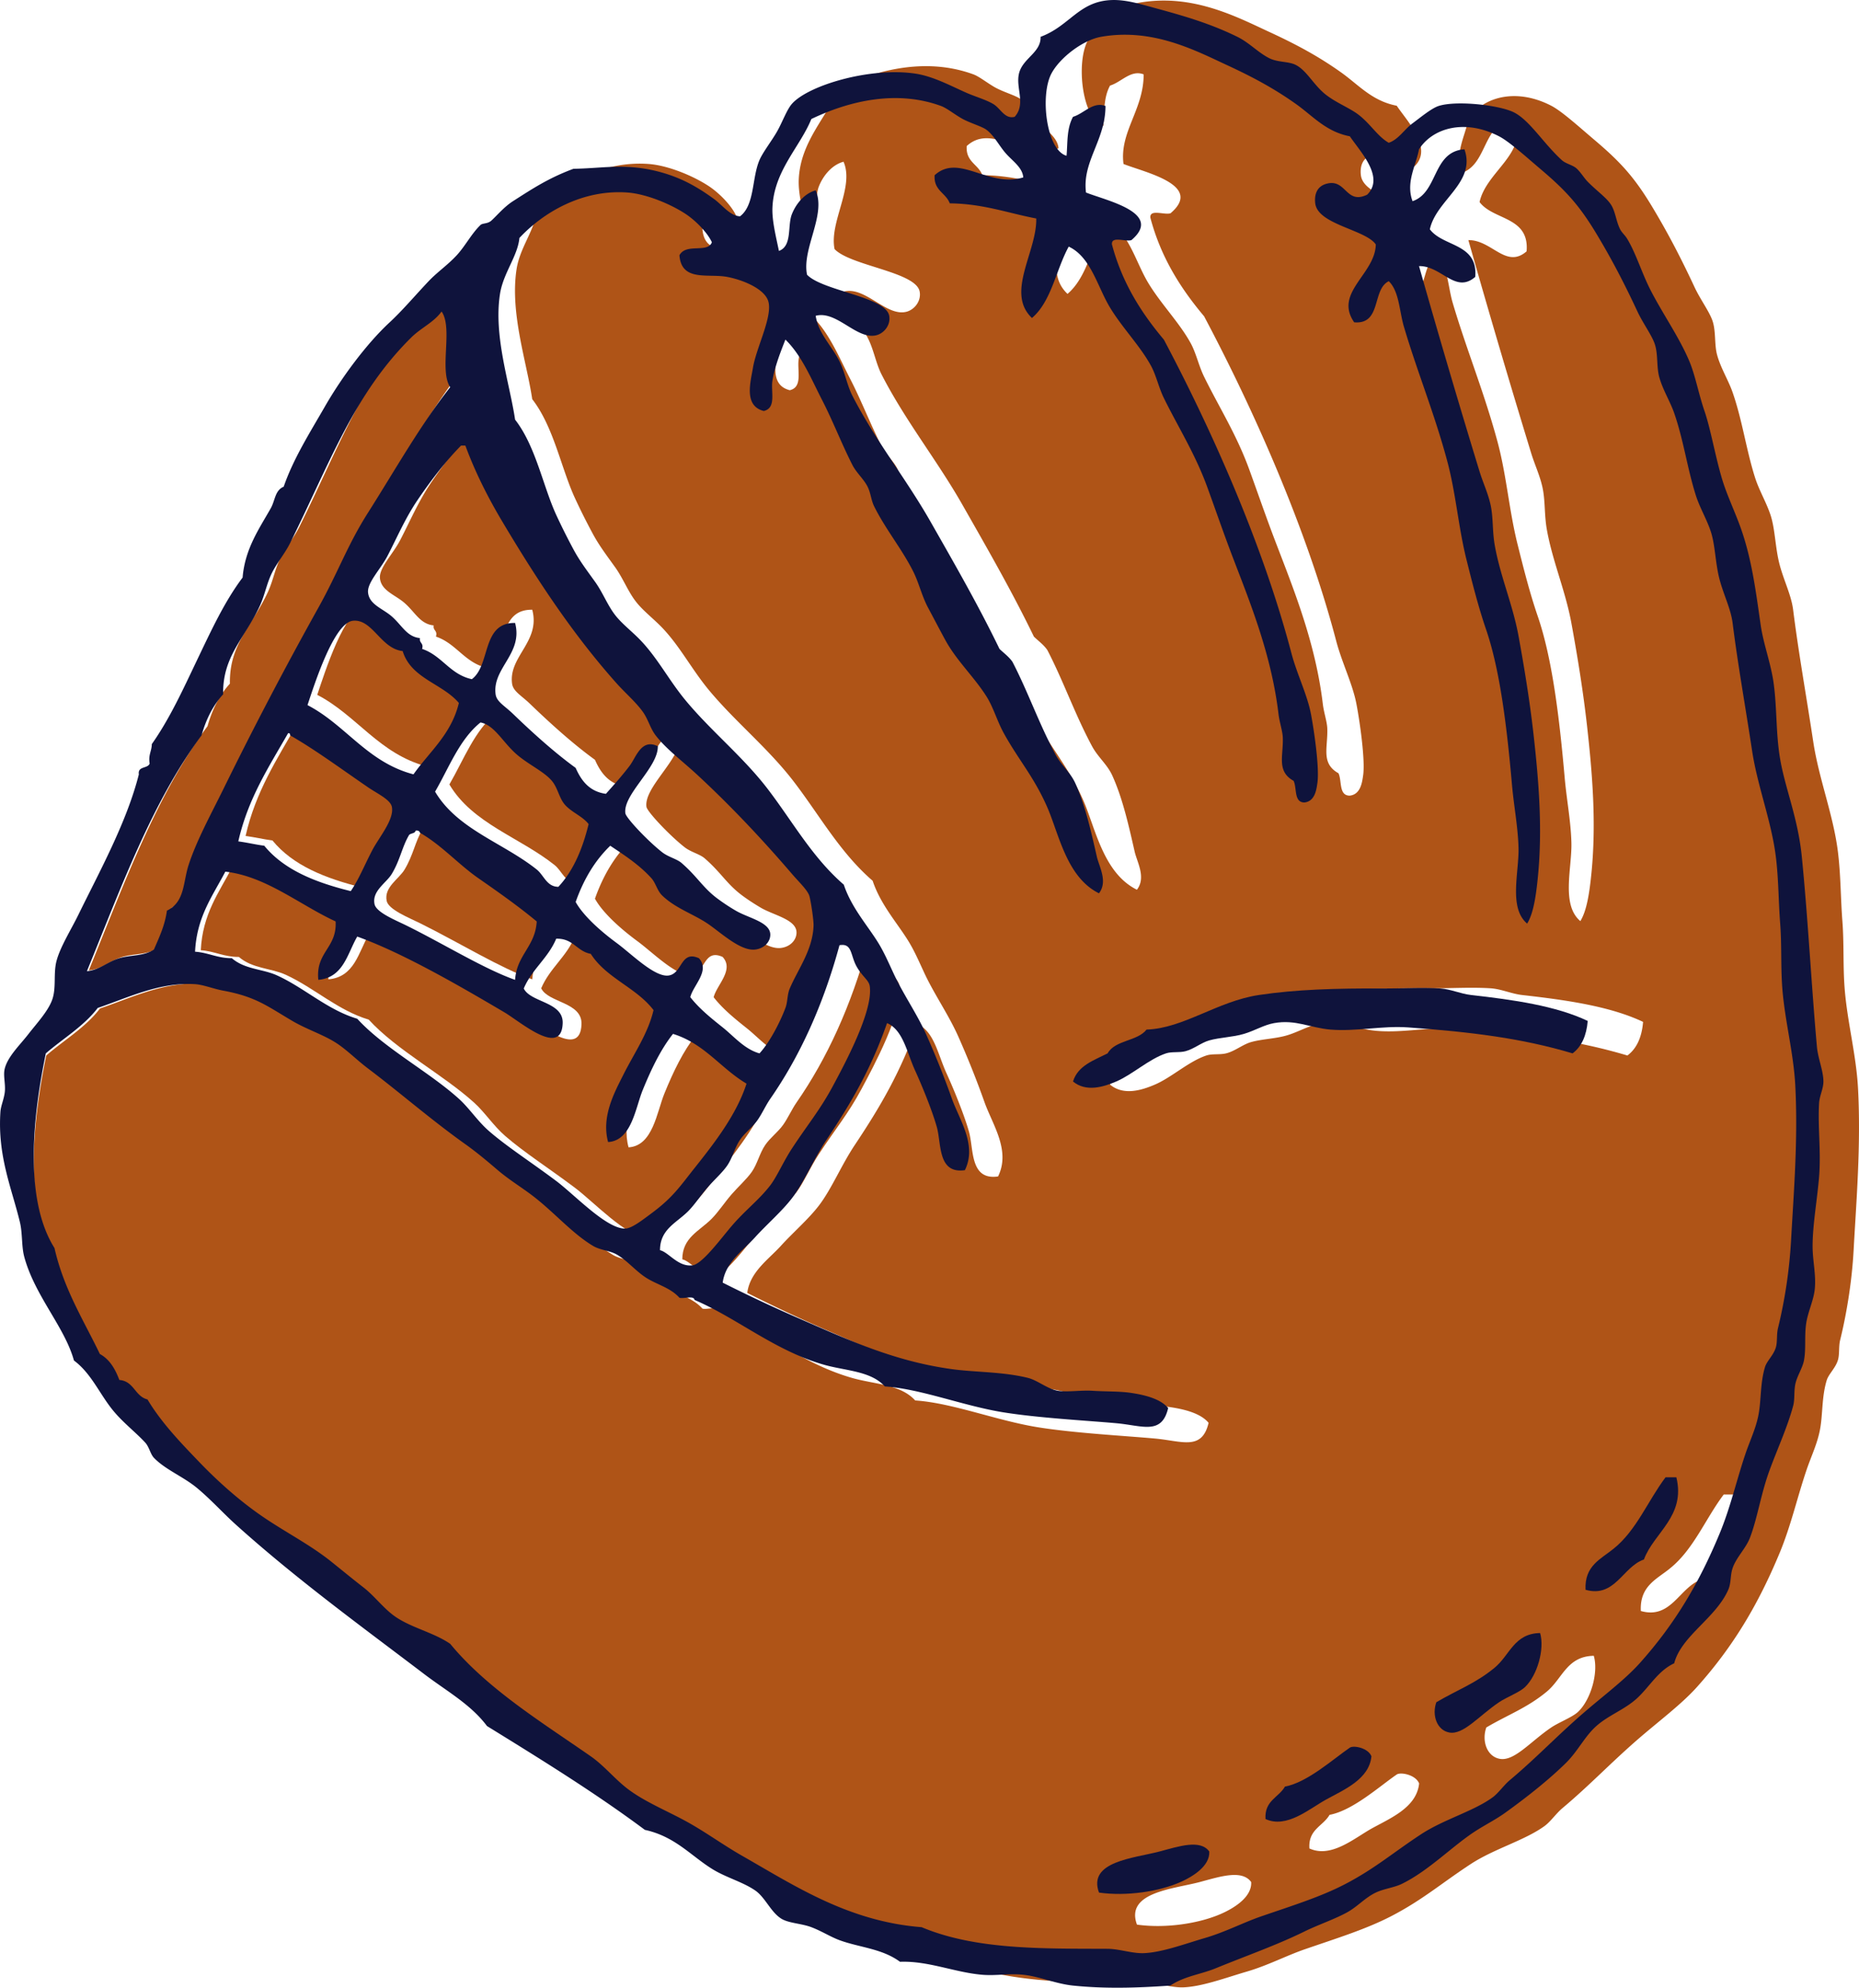
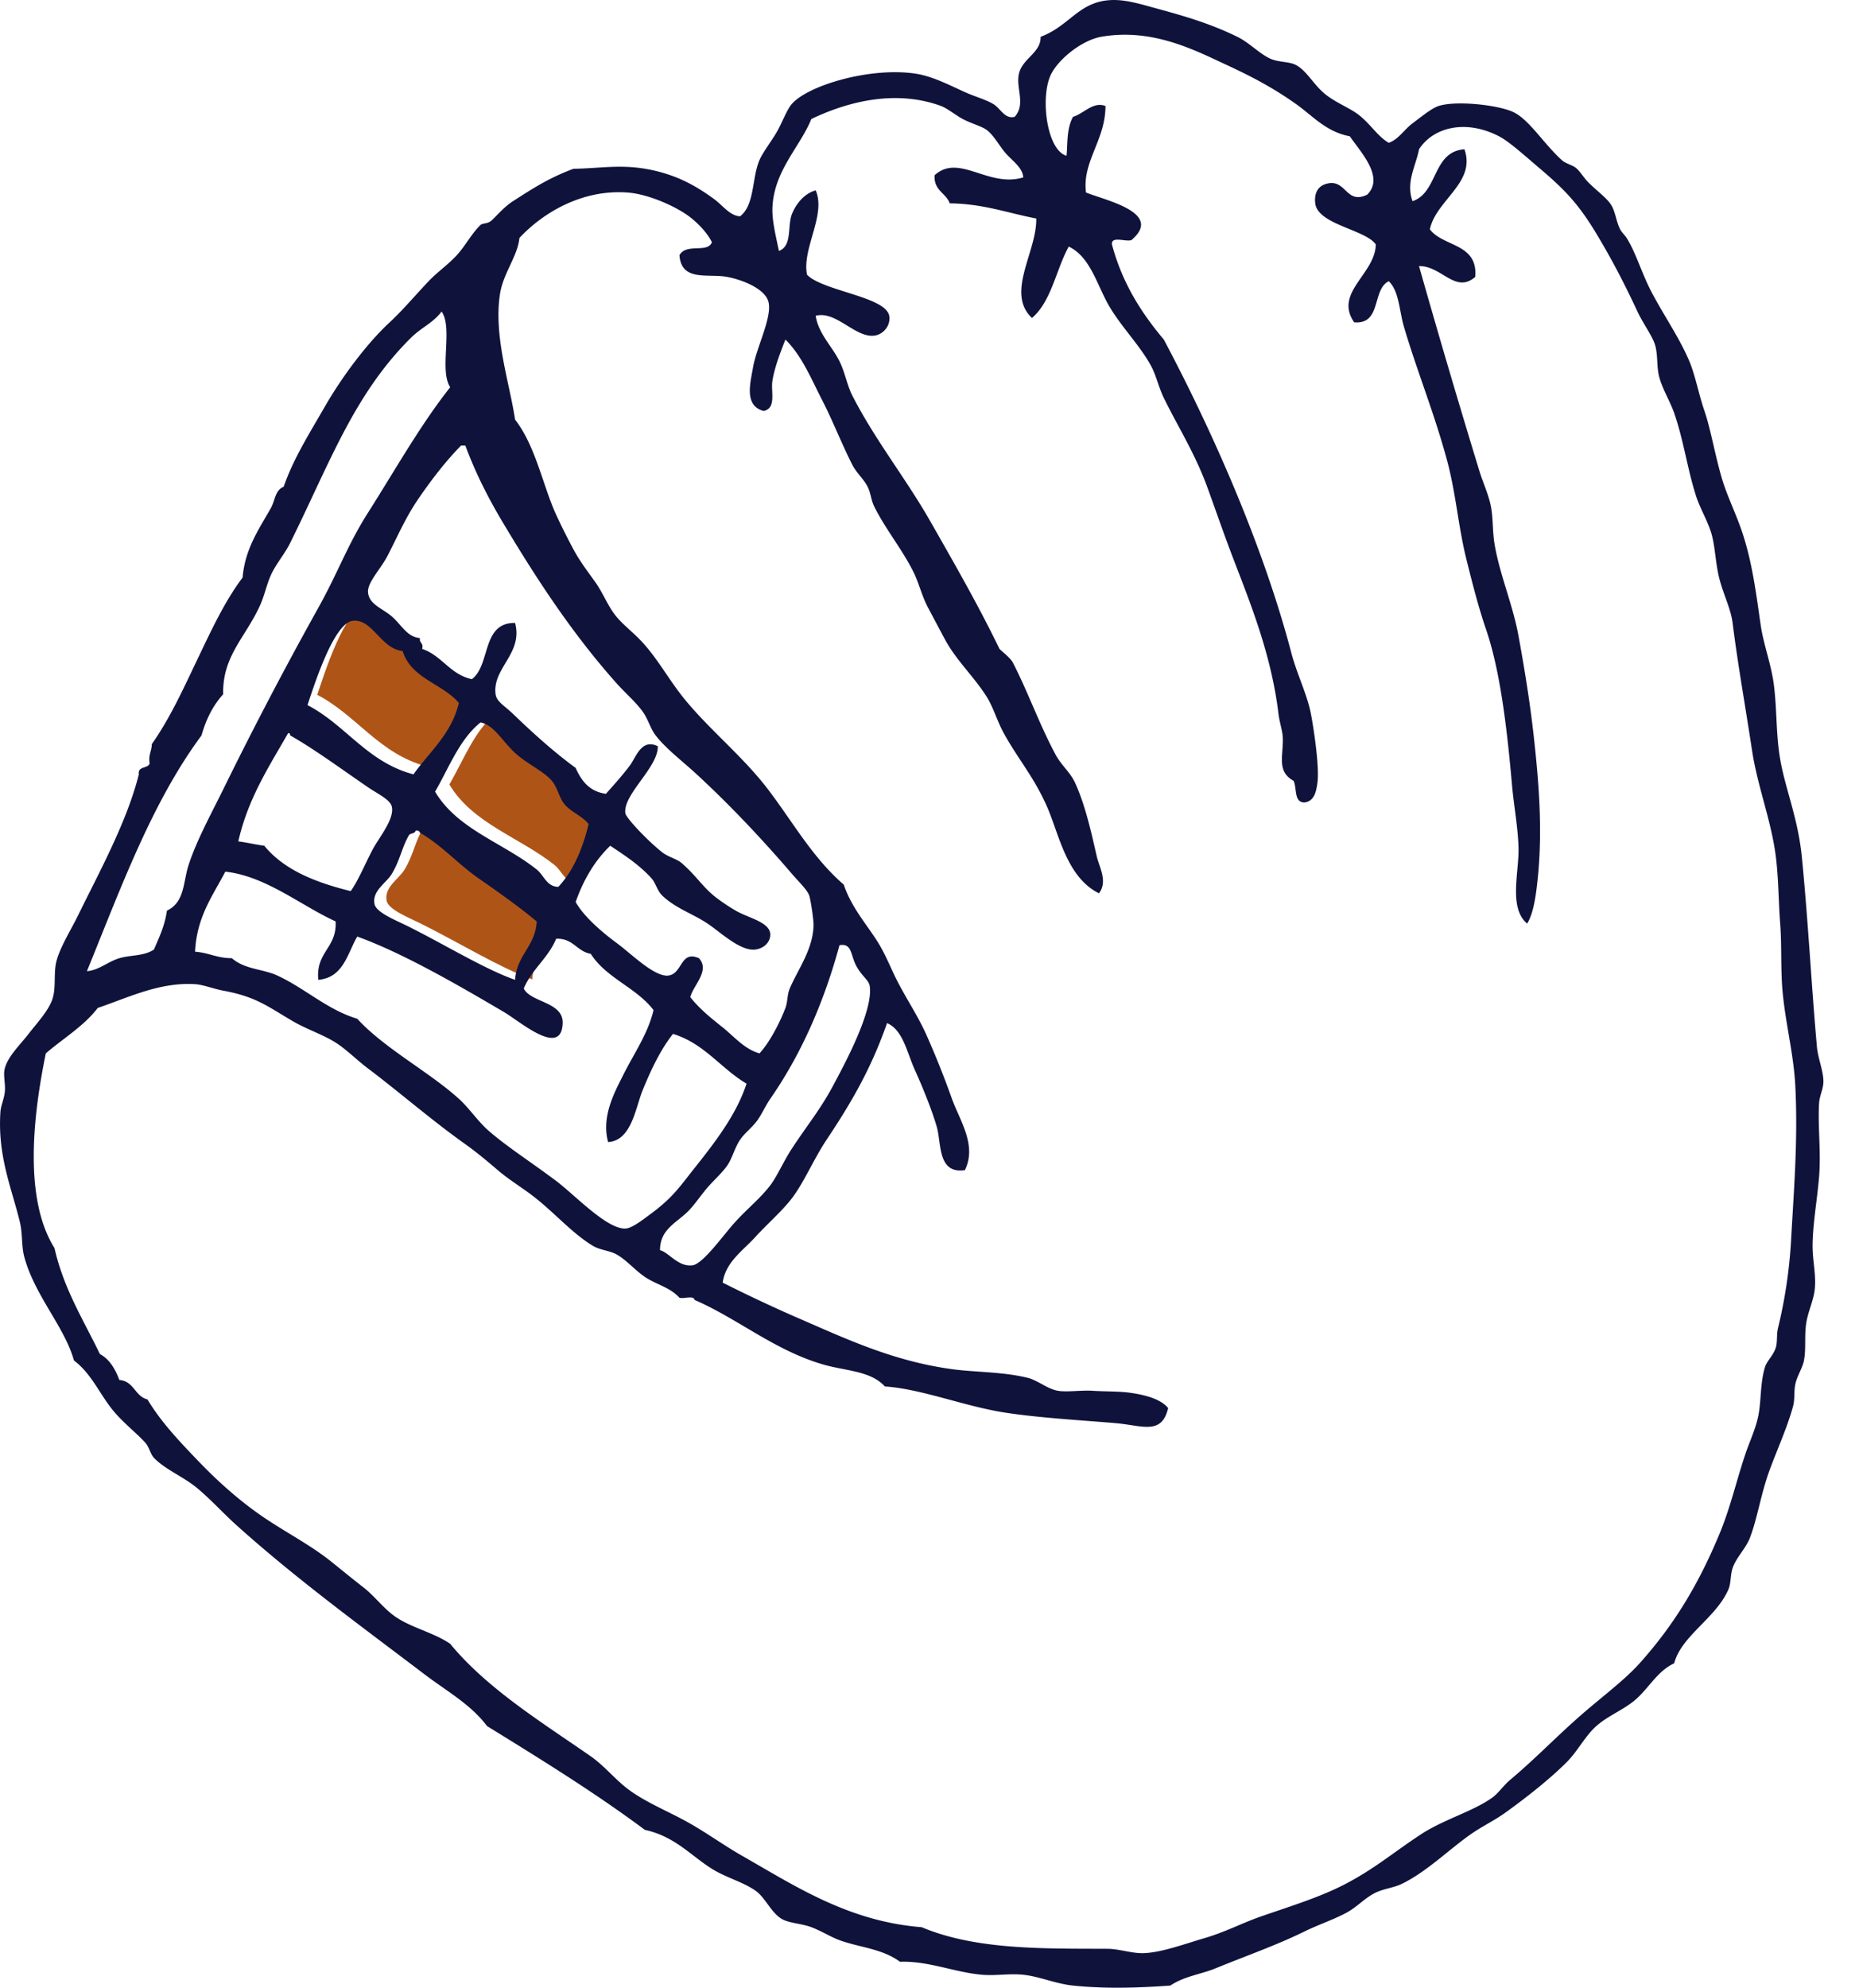
<svg xmlns="http://www.w3.org/2000/svg" viewBox="0 0 113.48 121.316">
-   <path d="M46.16 75.356c.899-1.053 1.722-1.638 2.462-2.597.417-.542.84-1.523 1.367-2.324 1.01-1.538 1.786-2.449 2.598-3.965.718-1.342 2.543-4.712 2.324-6.29-.056-.394-.447-.58-.82-1.23-.414-.718-.272-1.516-1.095-1.367-1.032 3.796-2.513 7.026-4.374 9.707-.295.426-.523.951-.82 1.367-.327.456-.782.773-1.093 1.23-.341.5-.476 1.148-.82 1.64-.315.449-.84.916-1.231 1.368-.441.511-.815 1.089-1.23 1.504-.746.745-1.778 1.14-1.778 2.461.554.13 1.14 1.07 2.051.957.612-.077 1.744-1.62 2.46-2.461Zm-28.024-31.17c-1.208 2.12-2.532 4.122-3.145 6.836.565.072 1.076.2 1.64.273 1.25 1.53 3.24 2.32 5.468 2.87.518-.752.853-1.614 1.367-2.597.42-.8 1.398-1.938 1.231-2.734-.096-.459-.926-.835-1.503-1.23-1.746-1.198-3.37-2.398-4.922-3.281-.008-.084-.02-.162-.136-.137m-5.879 13.808c.852.06 1.407.415 2.324.41.836.723 1.953.671 2.871 1.093 1.74.799 3.172 2.171 5.058 2.734 1.706 1.867 4.53 3.347 6.425 5.059.673.607 1.185 1.42 1.915 2.05 1.17 1.011 2.623 1.934 4.237 3.145 1.176.882 3.196 3.05 4.375 3.008.416-.015 1.092-.55 1.642-.957 1.362-1.01 1.794-1.69 2.732-2.871 1.276-1.605 2.65-3.373 3.283-5.332-1.633-.965-2.66-2.535-4.648-3.144-.762.959-1.37 2.214-1.915 3.554-.464 1.14-.705 3.195-2.187 3.282-.442-1.62.418-3.163.957-4.239.7-1.395 1.562-2.611 1.914-4.101-1.083-1.424-2.991-2.021-3.965-3.555-.89-.157-1.104-.992-2.188-.957-.508 1.223-1.535 1.928-2.05 3.145.424.889 2.501.836 2.46 2.187-.066 2.196-2.672-.083-3.69-.683-3.086-1.823-6.512-3.782-9.297-4.785-.634 1.097-.87 2.592-2.46 2.735-.177-1.772 1.187-2.005 1.092-3.692-2.254-1.035-4.416-2.864-6.972-3.144-.796 1.527-1.804 2.842-1.913 5.058" style="fill:#af5417" />
-   <path d="M6.241 83.422c.621.337.968.947 1.23 1.64.93.073.975 1.031 1.779 1.23.87 1.46 2.104 2.742 3.28 3.965 1.197 1.245 2.555 2.449 3.964 3.418 1.447.994 3.024 1.789 4.376 2.871.677.543 1.341 1.09 2.05 1.64.667.52 1.228 1.279 1.914 1.778 1.04.756 2.488 1.042 3.555 1.777 2.352 2.857 5.87 5.007 8.886 7.11.846.59 1.507 1.424 2.324 2.05 1.056.808 2.456 1.376 3.691 2.05 1.211.662 2.349 1.501 3.555 2.188 3.313 1.888 6.714 4.15 11.347 4.512 3.445 1.45 7.72 1.348 11.757 1.367.752.003 1.57.31 2.324.273 1.148-.056 2.57-.59 3.828-.957 1.29-.377 2.42-.976 3.555-1.367 1.948-.672 3.77-1.233 5.33-2.05 1.882-.985 3.029-1.994 4.786-3.145 1.436-.94 3.302-1.445 4.512-2.324.373-.272.706-.768 1.093-1.093 1.705-1.433 2.89-2.714 4.648-4.239 1.22-1.056 2.623-2.105 3.555-3.144 2.249-2.507 3.769-5.096 5.06-8.203.69-1.664 1.065-3.365 1.639-5.058.286-.842.656-1.592.82-2.461.176-.929.1-1.993.41-3.008.117-.382.535-.741.683-1.23.11-.358.038-.824.138-1.23.385-1.561.715-3.536.821-5.47.164-3.019.451-6.354.272-9.842-.106-2.072-.66-4.091-.82-6.152-.106-1.376-.032-2.74-.137-4.102-.108-1.4-.098-2.832-.274-4.238-.279-2.24-1.16-4.438-1.503-6.698-.45-2.974-.892-5.39-1.23-8.067-.114-.892-.56-1.76-.82-2.734-.272-1.017-.272-2.145-.547-3.008-.255-.793-.705-1.528-.958-2.324-.542-1.709-.773-3.485-1.367-5.195-.263-.76-.746-1.513-.957-2.324-.163-.63-.058-1.422-.273-2.05-.195-.57-.743-1.3-1.094-2.05-.853-1.827-1.636-3.327-2.597-4.923-1.109-1.841-1.966-2.756-3.555-4.1-.922-.782-1.95-1.716-2.597-2.052-2.138-1.105-4.176-.551-5.06.82-.18 1.009-.854 2.084-.408 3.281 1.633-.553 1.24-3.133 3.281-3.28.745 2.11-1.786 3.195-2.188 5.058.837 1.122 3.05.869 2.87 3.008-1.26 1.091-2.121-.706-3.554-.684a649 649 0 0 0 3.829 12.987c.222.725.515 1.326.682 2.05.19.819.115 1.68.274 2.599.34 1.94 1.142 3.759 1.504 5.742.372 2.028.721 4.173.957 6.289.32 2.863.567 5.844.274 8.886-.12 1.226-.281 2.358-.685 3.008-1.184-.996-.506-3.237-.546-4.786-.033-1.305-.292-2.63-.41-3.964-.324-3.682-.756-7.26-1.64-9.843-.506-1.475-.88-2.977-1.23-4.375-.526-2.096-.676-4.226-1.231-6.29-.816-3.026-1.893-5.622-2.735-8.475-.29-.983-.296-2.238-.957-2.871-1.073.521-.438 2.751-2.186 2.598-1.296-1.874 1.333-3.045 1.367-4.922-.646-.94-3.666-1.253-3.829-2.597-.057-.47.05-1.044.684-1.23 1.281-.38 1.227 1.337 2.597.683 1.134-1.11-.445-2.73-1.093-3.692-1.524-.295-2.326-1.279-3.418-2.05-1.41-1-2.766-1.718-4.375-2.461-1.964-.907-4.676-2.35-7.929-1.777-1.163.204-2.62 1.33-3.144 2.324-.732 1.383-.317 4.84.956 5.195.076-.817-.003-1.703.41-2.461.694-.208 1.27-.987 2.052-.684.002 2.162-1.485 3.506-1.23 5.469 1.31.52 4.9 1.287 2.87 3.008-.379.122-1.283-.281-1.23.273.65 2.448 1.865 4.332 3.28 6.015 2.992 5.641 6.249 12.91 8.066 19.824.345 1.31.997 2.611 1.231 3.828.19.982.552 3.42.41 4.374-.059.392-.143 1.158-.82 1.23-.678-.005-.464-.903-.684-1.366-1.093-.61-.638-1.58-.683-2.735-.017-.43-.21-.961-.274-1.503-.447-3.733-1.78-6.995-2.87-9.844-.588-1.53-1.099-3.03-1.64-4.512-.775-2.114-1.865-3.825-2.735-5.605-.334-.682-.487-1.444-.82-2.05-.695-1.265-1.818-2.392-2.599-3.691-.787-1.31-1.2-3.175-2.596-3.828-.808 1.471-1.093 3.465-2.324 4.511-1.683-1.59.32-4.188.272-6.289-1.8-.341-3.349-.934-5.469-.956-.243-.668-1.02-.802-.956-1.778 1.541-1.407 3.39.815 5.605.137-.05-.624-.663-1.02-1.094-1.504-.425-.48-.746-1.142-1.23-1.504-.283-.211-1.004-.414-1.503-.683-.473-.255-.993-.683-1.368-.821-2.73-1.001-5.678-.385-8.203.82-.726 1.784-2.364 3.265-2.46 5.606-.034.814.217 1.8.41 2.734.859-.316.525-1.584.82-2.324.285-.716.842-1.33 1.504-1.504.678 1.547-.885 3.693-.547 5.332.983 1.03 4.98 1.387 5.195 2.598.105.59-.337 1.113-.82 1.23-1.236.3-2.508-1.59-3.828-1.23.173 1.126 1.023 1.906 1.503 2.87.352.706.477 1.518.821 2.188 1.448 2.82 3.373 5.213 4.922 7.93 1.494 2.624 3.019 5.268 4.374 8.065.278.27.598.495.821.82.98 1.883 1.689 3.941 2.734 5.879.355.657.927 1.11 1.23 1.777.65 1.43 1.021 3.142 1.367 4.649.148.645.71 1.579.137 2.324-2.058-1.02-2.529-3.76-3.28-5.469-.843-1.912-1.813-2.976-2.735-4.648-.426-.77-.66-1.638-1.095-2.324-.784-1.243-1.883-2.25-2.597-3.554-.365-.668-.732-1.375-1.094-2.051-.412-.773-.57-1.562-.957-2.324-.718-1.42-1.762-2.68-2.46-4.102-.19-.388-.204-.815-.41-1.23-.234-.471-.706-.875-.957-1.367-.685-1.341-1.227-2.767-1.914-4.101-.696-1.351-1.282-2.811-2.325-3.829-.286.738-.668 1.681-.82 2.598-.113.686.27 1.723-.546 1.914-1.281-.32-.835-1.828-.685-2.734.219-1.308 1.286-3.298.957-4.238-.27-.777-1.627-1.325-2.596-1.504-1.214-.224-2.882.323-3.009-1.367.426-.79 1.778-.108 2.051-.82-.27-.593-.993-1.346-1.64-1.778-.952-.634-2.507-1.28-3.692-1.367-2.894-.212-5.36 1.294-6.835 2.87-.112 1.16-1.026 2.219-1.23 3.556-.409 2.669.615 5.63.957 7.929 1.305 1.68 1.762 4.198 2.597 6.015.358.777.71 1.472 1.094 2.188.39.725.825 1.293 1.367 2.05.477.665.761 1.423 1.231 2.051.432.58 1.084 1.062 1.64 1.64 1.09 1.137 1.809 2.553 2.87 3.828 1.626 1.952 3.625 3.546 5.195 5.606 1.562 2.045 2.804 4.303 4.786 6.015.488 1.464 1.506 2.58 2.188 3.691.357.582.627 1.204.956 1.914.606 1.307 1.448 2.5 2.051 3.828a56 56 0 0 1 1.64 4.101c.492 1.365 1.598 2.935.82 4.512-1.731.25-1.476-1.673-1.776-2.734-.316-1.112-.976-2.697-1.367-3.555-.533-1.166-.756-2.56-1.777-3.008-1.03 2.94-2.286 5.066-3.83 7.383-.82 1.232-1.416 2.685-2.186 3.69-.63.825-1.58 1.643-2.324 2.462-.754.83-1.88 1.58-2.05 2.87a96 96 0 0 0 4.647 2.189c3.142 1.36 6.094 2.767 9.844 3.28 1.479.204 3.173.156 4.785.547.635.155 1.246.705 1.913.82.573.1 1.473-.046 2.188 0 .842.056 1.723.025 2.46.138.774.117 1.824.348 2.325.956-.409 1.722-1.62 1.106-3.281.957-1.886-.169-4.885-.33-7.11-.683-2.538-.405-5.233-1.488-7.519-1.641-.892-.983-2.467-.983-3.828-1.367-3.107-.878-5.467-2.922-8.203-4.101-.057-.306-.672-.056-.957-.137-.564-.629-1.37-.815-2.05-1.23-.69-.422-1.22-1.106-1.913-1.504-.438-.252-1.05-.273-1.504-.547-1.382-.83-2.531-2.223-3.964-3.281-.696-.513-1.4-.948-2.052-1.504-.683-.583-1.34-1.136-2.05-1.64-2.169-1.544-4.163-3.287-6.152-4.785-.72-.544-1.369-1.21-2.052-1.64-.806-.511-1.834-.84-2.733-1.368-1.61-.946-2.31-1.531-4.375-1.914-.61-.113-1.266-.379-1.778-.41-2.249-.139-4.261.866-6.15 1.503-.889 1.164-2.182 1.921-3.283 2.872-.749 3.638-1.463 9.11.548 12.304.59 2.6 1.833 4.547 2.87 6.699Zm77.516 28.163c-1.078.595-2.49 1.843-3.827 1.23-.076-1.169.831-1.355 1.23-2.05 1.419-.264 3.052-1.744 4.1-2.461.242-.166 1.164.017 1.368.546-.15 1.457-1.726 2.103-2.871 2.735m12.577-7.11c-.352.335-1.172.641-1.64.957-1.282.869-2.256 2.077-3.144 1.914-.783-.142-1.113-1.092-.82-1.914 1.3-.77 2.481-1.186 3.69-2.187.958-.793 1.227-2.16 2.87-2.187.297 1.014-.178 2.679-.956 3.417m5.605-8.75c1.442-1.155 2.165-3.029 3.282-4.51h.684c.598 2.475-1.424 3.492-2.051 5.194-1.335.452-1.827 2.445-3.692 1.914-.074-1.532.976-1.94 1.777-2.597ZM73.64 64.42c-1.077.359-2.12 1.339-3.144 1.777-.81.347-1.907.686-2.735 0 .312-1.01 1.31-1.332 2.188-1.777.47-.851 1.887-.757 2.46-1.504 2.342-.075 4.482-1.793 7.11-2.187 2.327-.349 4.864-.426 7.792-.41 1.195.006 2.515-.077 3.691 0 .624.04 1.269.336 1.915.41 2.691.303 5.371.685 7.383 1.64-.077.926-.384 1.623-.957 2.051-3.24-.967-6.433-1.353-10.39-1.64-1.658-.121-3.297.275-4.923.136-1.27-.108-2.19-.652-3.554-.41-.646.115-1.213.475-1.913.684-.703.209-1.515.22-2.188.41-.51.144-.964.54-1.504.683-.405.107-.86.014-1.23.137m-.41 50.447c1.198-.317 2.578-.79 3.145 0 .054.932-1.08 1.599-1.778 1.913-1.383.625-3.467.93-5.194.684-.724-1.976 2.205-2.168 3.828-2.597" style="fill:#af5417" />
-   <path d="M9.658 57.857c.328-.768.688-1.5.822-2.46 1.131-.539 1.011-1.767 1.366-2.872.499-1.547 1.424-3.231 2.189-4.785a249 249 0 0 1 6.014-11.483c1.257-2.252 1.835-3.955 3.145-6.016 1.696-2.667 3.307-5.541 5.195-7.93-.715-1.06.19-3.744-.547-4.784-.489.687-1.288 1.022-1.914 1.64-3.621 3.573-5.162 7.959-7.656 12.988-.312.63-.775 1.185-1.093 1.778-.383.712-.484 1.452-.82 2.187-.94 2.05-2.373 3.184-2.324 5.605-.632.69-1.078 1.566-1.368 2.598-3.145 4.238-5.105 9.659-7.246 14.9.744-.05 1.32-.6 2.051-.819.714-.214 1.552-.12 2.187-.547Zm14.765-24.882c-.445.854-1.3 1.7-1.229 2.324.084.764.925.997 1.503 1.504.656.575.947 1.283 1.778 1.368-.056.329.25.297.137.683 1.261.425 1.758 1.614 3.144 1.914 1.202-.894.604-3.588 2.734-3.554.517 1.942-1.454 2.852-1.231 4.51.065.473.558.715 1.094 1.232 1.316 1.269 2.67 2.479 3.965 3.417.363.822.873 1.498 1.913 1.64.456-.51 1.004-1.115 1.505-1.777.41-.542.736-1.739 1.776-1.23.035 1.336-2.217 3.05-2.05 4.238.043.296 1.413 1.747 2.324 2.461.397.31.925.418 1.231.683.972.843 1.313 1.509 2.187 2.188.354.275.798.564 1.23.82.792.468 2.171.717 2.188 1.504.01.46-.373.888-.956.957-.939.112-2.19-1.091-3.008-1.64-.919-.617-2.031-.965-2.871-1.778-.318-.307-.404-.786-.683-1.093-.803-.885-1.758-1.483-2.598-2.051-.976.938-1.688 2.14-2.188 3.554.433.79 1.43 1.738 2.598 2.598.932.685 2.406 2.179 3.281 2.05.885-.13.741-1.618 1.914-1.093.723.786-.364 1.714-.547 2.46.576.738 1.323 1.334 2.05 1.914.708.565 1.372 1.375 2.325 1.641.665-.715 1.321-2.021 1.64-2.871.149-.397.105-.834.273-1.23.519-1.219 1.446-2.422 1.505-3.964.014-.379-.194-1.7-.274-1.915-.142-.379-.655-.856-1.093-1.367-1.961-2.287-3.985-4.415-6.016-6.289-.95-.875-1.943-1.613-2.597-2.46-.35-.452-.47-1.021-.821-1.505-.448-.62-1.115-1.189-1.64-1.777-2.808-3.146-5.082-6.621-7.246-10.253-.893-1.5-1.706-3.104-2.324-4.785h-.275c-.86.878-1.751 1.978-2.732 3.418-.793 1.161-1.338 2.45-1.916 3.554" style="fill:#af5417" />
  <path d="M35.225 53.892c.947-1.012 1.527-2.392 1.913-3.964-.38-.496-1.079-.744-1.503-1.23-.367-.422-.443-1.057-.821-1.504-.488-.58-1.444-1.011-2.188-1.641-.912-.774-1.423-1.882-2.324-2.05-1.336 1.078-1.983 2.845-2.87 4.374 1.412 2.383 4.294 3.223 6.425 4.922.455.362.632 1.09 1.367 1.093Zm-9.844-14.901c-1.388-.15-1.902-2.041-3.144-1.915-1.19.122-2.407 3.938-2.871 5.332 2.43 1.261 3.775 3.608 6.699 4.375 1.02-1.441 2.392-2.53 2.87-4.511-1.043-1.235-3.02-1.537-3.554-3.281m.82 11.347c-.035.192-.3.156-.41.273-.452.76-.562 1.576-1.094 2.46-.347.581-1.267 1.076-1.093 1.915.11.531 1.354 1.022 2.05 1.367 2.375 1.178 4.891 2.733 6.836 3.418.101-1.586 1.277-2.095 1.367-3.691-1.185-.981-2.41-1.843-3.691-2.734-1.265-.881-2.326-2.092-3.69-2.872-.031-.106-.115-.158-.275-.136" style="fill:#af5417" />
  <path d="M1.478 76.699c.644 2.39 2.47 4.284 3.036 6.336 1.059.788 1.559 2.033 2.376 3.036.607.746 1.445 1.39 1.98 1.98.237.262.31.697.527.924.701.727 1.799 1.147 2.64 1.849.846.704 1.594 1.54 2.378 2.244 3.69 3.32 7.667 6.207 11.483 9.108 1.367 1.039 2.84 1.845 3.83 3.169 3.291 2.031 6.584 4.062 9.636 6.336 1.838.402 2.785 1.557 4.092 2.376.853.535 1.858.786 2.64 1.32.613.419.945 1.307 1.584 1.716.453.29 1.232.294 1.848.528.617.233 1.176.593 1.716.792 1.22.45 2.594.506 3.696 1.32 1.733-.065 3.32.646 5.017.792.832.071 1.66-.09 2.507 0 1.001.106 1.975.55 3.037.66 1.942.2 3.874.146 5.94 0 .85-.574 1.86-.682 2.772-1.056 1.932-.79 3.699-1.403 5.414-2.244.86-.423 1.87-.756 2.64-1.188.609-.343 1.076-.884 1.716-1.188.492-.235 1.12-.303 1.583-.528 1.692-.822 3.184-2.408 4.621-3.3.617-.384 1.165-.66 1.715-1.057 1.303-.937 2.672-2.021 3.697-3.035.726-.719 1.138-1.614 1.848-2.244.759-.675 1.752-1.01 2.508-1.717.762-.712 1.264-1.658 2.244-2.112.435-1.674 2.539-2.755 3.3-4.488.184-.419.117-.885.265-1.32.223-.657.802-1.191 1.056-1.848.456-1.182.668-2.667 1.188-4.093.466-1.28 1.099-2.649 1.452-3.96.11-.412.04-.866.131-1.32.103-.507.439-.979.529-1.452.136-.713.022-1.478.133-2.244.1-.712.457-1.414.527-2.113.09-.887-.135-1.724-.133-2.64.005-1.327.286-2.84.397-4.224.125-1.567-.087-3.052 0-4.488.027-.452.266-.881.264-1.32-.003-.661-.33-1.393-.396-2.112-.324-3.584-.548-7.854-.924-11.617-.235-2.353-1.01-4.136-1.32-5.94-.267-1.552-.19-3.104-.396-4.62-.166-1.22-.624-2.396-.793-3.564-.311-2.16-.565-4.216-1.32-6.205-.366-.968-.786-1.856-1.056-2.772-.41-1.396-.685-3.014-1.056-4.092-.36-1.052-.561-2.173-.923-3.037-.62-1.473-1.626-2.889-2.377-4.356-.536-1.049-.9-2.289-1.451-3.168-.106-.166-.301-.34-.397-.528-.24-.471-.28-1.029-.527-1.452-.27-.46-.849-.84-1.452-1.452-.227-.23-.4-.542-.662-.792-.246-.236-.663-.29-.923-.529-1.12-1.023-1.947-2.41-2.904-2.904-.884-.454-3.532-.751-4.62-.396-.434.143-1.106.702-1.584 1.056-.51.377-.86.988-1.453 1.188-.688-.392-1.113-1.154-1.848-1.715-.568-.435-1.472-.767-2.113-1.32-.672-.583-1.074-1.389-1.715-1.717-.43-.22-1.07-.15-1.585-.395-.675-.324-1.25-.963-1.98-1.32-1.555-.764-3.08-1.228-4.883-1.717-1.016-.276-1.883-.555-2.772-.528-2.025.062-2.569 1.584-4.357 2.244.03.973-1.1 1.308-1.32 2.245-.21.89.44 1.857-.264 2.64-.615.152-.852-.521-1.32-.792-.445-.259-1.044-.427-1.584-.66-.944-.41-2.051-1.024-3.168-1.188-2.766-.408-6.533.72-7.525 1.848-.316.358-.587 1.133-.923 1.716-.33.57-.853 1.24-1.057 1.715-.472 1.1-.284 2.752-1.188 3.432-.626-.037-1.062-.675-1.584-1.055-1.073-.782-2.115-1.368-3.564-1.717-1.94-.466-3.29-.152-5.017-.13-1.5.558-2.467 1.191-3.696 1.979-.546.35-.987.89-1.32 1.188-.228.204-.532.141-.66.264-.55.528-.924 1.275-1.452 1.848-.555.601-1.18 1.018-1.716 1.584-.823.868-1.59 1.78-2.376 2.508-1.406 1.3-2.936 3.365-3.96 5.149-.915 1.591-1.921 3.177-2.51 4.883-.541.229-.514.83-.791 1.32-.701 1.243-1.573 2.466-1.717 4.225-1.112 1.476-1.931 3.263-2.771 5.016-.852 1.783-1.677 3.602-2.772 5.149-.006.434-.223.657-.132 1.188-.117.323-.738.143-.66.66-.737 2.925-2.427 5.981-3.696 8.58-.429.877-1.083 1.914-1.32 2.773-.216.778-.012 1.637-.264 2.376-.248.722-.977 1.496-1.453 2.112-.518.672-1.258 1.362-1.451 2.112-.112.429.061.948 0 1.452-.054.437-.24.824-.265 1.188-.184 2.71.69 4.663 1.188 6.733.167.688.093 1.475.265 2.112m26.664-49.503h.265c.597 1.623 1.382 3.172 2.244 4.62 2.09 3.507 4.285 6.862 6.997 9.9.507.568 1.15 1.117 1.583 1.716.339.467.456 1.017.793 1.453.632.818 1.59 1.53 2.508 2.376 1.96 1.81 3.915 3.864 5.808 6.072.423.494.92.954 1.056 1.32.077.207.278 1.484.265 1.849-.057 1.49-.953 2.65-1.453 3.828-.163.382-.12.804-.264 1.187-.308.821-.942 2.082-1.584 2.773-.92-.257-1.56-1.04-2.244-1.585-.702-.56-1.424-1.136-1.98-1.847.176-.721 1.226-1.617.528-2.376-1.132-.507-.994.93-1.848 1.055-.845.124-2.269-1.318-3.168-1.98-1.129-.83-2.09-1.745-2.509-2.508.483-1.366 1.17-2.526 2.112-3.432.812.548 1.734 1.126 2.51 1.98.269.297.352.76.658 1.056.812.785 1.886 1.12 2.773 1.716.79.53 1.998 1.692 2.904 1.584.564-.066.934-.48.924-.923-.017-.76-1.349-1-2.112-1.453a12 12 0 0 1-1.189-.792c-.844-.655-1.173-1.298-2.111-2.112-.296-.257-.806-.36-1.189-.66-.88-.69-2.203-2.09-2.244-2.376-.16-1.147 2.013-2.802 1.98-4.092-1.005-.492-1.32.664-1.715 1.188-.484.638-1.014 1.223-1.453 1.716-1.005-.138-1.497-.791-1.848-1.584-1.25-.906-2.557-2.075-3.828-3.3-.518-.5-.994-.733-1.057-1.189-.215-1.601 1.688-2.48 1.189-4.356-2.057-.032-1.48 2.57-2.64 3.432-1.339-.29-1.818-1.438-3.036-1.848.108-.372-.186-.342-.132-.66-.802-.08-1.084-.765-1.717-1.32-.558-.49-1.37-.715-1.45-1.452-.069-.603.756-1.42 1.186-2.244.557-1.067 1.084-2.31 1.85-3.432.947-1.39 1.807-2.452 2.638-3.3m-1.583 21.12c.857-1.475 1.482-3.182 2.772-4.223.87.162 1.363 1.232 2.244 1.98.718.608 1.64 1.024 2.112 1.584.365.432.439 1.045.793 1.452.41.47 1.085.71 1.451 1.188-.373 1.519-.932 2.851-1.847 3.828-.71-.002-.881-.706-1.32-1.056-2.058-1.64-4.842-2.45-6.205-4.752m6.204 7.922c-.087 1.54-1.222 2.033-1.32 3.564-1.878-.661-4.308-2.163-6.6-3.3-.673-.334-1.874-.808-1.98-1.32-.168-.811.72-1.289 1.055-1.85.514-.854.62-1.64 1.056-2.375.107-.113.362-.078.397-.264.154-.021.235.029.264.132 1.318.752 2.342 1.922 3.564 2.772 1.236.86 2.42 1.693 3.564 2.64M25.24 47.26c-2.823-.741-4.122-3.007-6.469-4.225.448-1.346 1.624-5.03 2.773-5.148 1.199-.122 1.696 1.705 3.036 1.849.514 1.684 2.425 1.975 3.431 3.168-.462 1.913-1.787 2.964-2.771 4.356m-2.772.792c.557.382 1.359.745 1.452 1.188.16.769-.784 1.867-1.189 2.64-.497.949-.82 1.781-1.32 2.508-2.153-.531-4.073-1.293-5.28-2.772-.544-.07-1.039-.193-1.584-.264.592-2.62 1.87-4.553 3.037-6.6.112-.024.124.052.131.132 1.498.853 3.067 2.012 4.753 3.168m-1.981 8.185c.09 1.629-1.226 1.854-1.056 3.564 1.535-.138 1.764-1.581 2.376-2.64 2.69.968 5.997 2.86 8.977 4.62.983.58 3.5 2.78 3.564.66.04-1.304-1.967-1.254-2.376-2.112.497-1.175 1.49-1.856 1.98-3.037 1.047-.033 1.253.772 2.112.924.94 1.481 2.783 2.058 3.83 3.433-.34 1.439-1.174 2.613-1.85 3.96-.52 1.039-1.35 2.529-.923 4.093 1.43-.085 1.664-2.069 2.111-3.169.527-1.294 1.113-2.506 1.85-3.432 1.919.588 2.91 2.104 4.488 3.036-.611 1.891-1.939 3.6-3.17 5.149-.906 1.14-1.323 1.797-2.639 2.771-.53.393-1.183.91-1.585.925-1.138.04-3.088-2.053-4.224-2.905-1.559-1.169-2.962-2.06-4.092-3.036-.704-.608-1.2-1.394-1.849-1.98-1.829-1.653-4.556-3.082-6.204-4.884-1.821-.544-3.203-1.87-4.884-2.64-.886-.408-1.964-.359-2.772-1.056-.885.004-1.42-.339-2.244-.396.105-2.14 1.079-3.41 1.847-4.885 2.468.271 4.556 2.037 6.733 3.037m21.518 17.689c.4-.401.762-.96 1.188-1.453.377-.436.885-.887 1.188-1.32.333-.476.463-1.102.792-1.584.301-.442.74-.747 1.056-1.188.287-.402.507-.909.792-1.32 1.797-2.589 3.227-5.707 4.224-9.373.794-.143.657.627 1.056 1.32.36.627.739.807.792 1.189.212 1.522-1.55 4.777-2.244 6.072-.784 1.464-1.533 2.344-2.508 3.828-.508.774-.918 1.721-1.32 2.245-.715.926-1.51 1.49-2.377 2.507-.691.813-1.784 2.302-2.375 2.377-.879.11-1.445-.798-1.98-.924 0-1.276.996-1.657 1.716-2.376M12.302 44.885c.28-.996.71-1.843 1.32-2.509-.046-2.337 1.337-3.431 2.245-5.412.324-.71.422-1.424.792-2.112.306-.571.754-1.108 1.055-1.716 2.409-4.856 3.896-9.09 7.393-12.54.605-.598 1.376-.92 1.848-1.584.712 1.004-.162 3.595.528 4.62-1.823 2.305-3.379 5.08-5.016 7.655-1.265 1.99-1.823 3.635-3.037 5.81a240 240 0 0 0-5.807 11.088c-.739 1.5-1.632 3.126-2.114 4.62-.342 1.067-.226 2.253-1.319 2.773-.129.927-.477 1.634-.793 2.375-.613.413-1.422.322-2.111.529-.705.211-1.262.742-1.98.791 2.067-5.061 3.96-10.296 6.996-14.388M2.797 64.29c1.063-.918 2.312-1.65 3.17-2.773 1.824-.615 3.767-1.586 5.939-1.451.494.03 1.127.286 1.717.395 1.993.37 2.669.935 4.223 1.849.868.51 1.862.827 2.64 1.32.66.417 1.285 1.06 1.981 1.584 1.92 1.447 3.846 3.13 5.94 4.62.685.488 1.32 1.02 1.98 1.584.63.537 1.309.957 1.98 1.452 1.385 1.022 2.494 2.367 3.829 3.168.438.265 1.03.286 1.452.529.669.385 1.182 1.044 1.848 1.451.655.402 1.434.581 1.98 1.188.274.079.867-.163.923.133 2.642 1.138 4.92 3.112 7.92 3.96 1.314.371 2.836.37 3.697 1.32 2.207.147 4.81 1.194 7.26 1.584 2.148.342 5.045.497 6.865.66 1.604.144 2.774.739 3.168-.924-.483-.588-1.497-.81-2.244-.923-.712-.11-1.562-.08-2.376-.133-.69-.045-1.56.096-2.112 0-.645-.112-1.235-.643-1.848-.792-1.557-.378-3.192-.332-4.62-.528-3.621-.496-6.472-1.855-9.505-3.168a93 93 0 0 1-4.488-2.112c.164-1.246 1.252-1.97 1.98-2.772.718-.791 1.635-1.581 2.244-2.377.743-.971 1.32-2.374 2.112-3.564 1.49-2.237 2.703-4.29 3.697-7.128.986.43 1.201 1.778 1.716 2.904.378.829 1.015 2.359 1.32 3.432.29 1.025.043 2.883 1.715 2.64.75-1.523-.317-3.039-.791-4.356a54 54 0 0 0-1.584-3.96c-.583-1.282-1.396-2.434-1.98-3.696-.319-.686-.58-1.287-.924-1.848-.659-1.074-1.642-2.15-2.113-3.565-1.914-1.653-3.113-3.833-4.62-5.808-1.517-1.989-3.447-3.528-5.016-5.413-1.026-1.23-1.72-2.598-2.773-3.695-.536-.56-1.166-1.025-1.583-1.584-.454-.607-.728-1.339-1.188-1.98-.524-.732-.945-1.28-1.32-1.98a39 39 0 0 1-1.057-2.113c-.806-1.755-1.247-4.187-2.508-5.808-.33-2.22-1.318-5.08-.924-7.657.197-1.29 1.08-2.312 1.188-3.432 1.423-1.523 3.805-2.977 6.6-2.772 1.144.084 2.646.707 3.565 1.32.625.417 1.322 1.144 1.584 1.716-.264.688-1.57.029-1.98.792.121 1.632 1.732 1.104 2.904 1.32.936.174 2.246.702 2.507 1.452.318.909-.713 2.83-.924 4.093-.145.875-.576 2.33.662 2.64.788-.185.417-1.186.527-1.848.146-.886.515-1.797.792-2.51 1.007.984 1.572 2.394 2.244 3.698.664 1.288 1.187 2.665 1.849 3.96.242.475.698.865.923 1.32.2.4.212.813.396 1.188.675 1.372 1.683 2.59 2.376 3.96.373.737.526 1.498.924 2.245.35.652.704 1.335 1.056 1.98.69 1.258 1.75 2.232 2.508 3.432.42.662.646 1.5 1.057 2.244.89 1.614 1.827 2.642 2.64 4.488.726 1.649 1.181 4.296 3.168 5.28.554-.719.011-1.62-.132-2.244-.334-1.455-.693-3.108-1.32-4.489-.293-.643-.845-1.08-1.188-1.715-1.009-1.871-1.694-3.859-2.64-5.676-.215-.315-.524-.532-.793-.793-1.308-2.7-2.78-5.254-4.223-7.788-1.496-2.623-3.355-4.934-4.752-7.656-.332-.647-.454-1.432-.793-2.113-.464-.931-1.285-1.684-1.452-2.772 1.275-.348 2.503 1.477 3.696 1.188.467-.113.893-.617.793-1.188-.208-1.17-4.068-1.514-5.017-2.508-.326-1.583 1.183-3.655.528-5.148-.64.168-1.177.76-1.452 1.452-.285.715.037 1.939-.792 2.244-.186-.902-.428-1.854-.396-2.64.093-2.26 1.675-3.69 2.376-5.412 2.437-1.165 5.285-1.76 7.92-.793.362.133.865.547 1.321.793.482.26 1.179.455 1.451.66.468.35.778.989 1.189 1.451.416.468 1.007.85 1.055 1.453-2.137.654-3.923-1.49-5.412-.132-.062.942.689 1.07.924 1.716 2.047.022 3.542.594 5.28.924.047 2.028-1.887 4.536-.262 6.073 1.188-1.01 1.464-2.936 2.244-4.357 1.348.63 1.747 2.432 2.507 3.696.754 1.255 1.838 2.343 2.508 3.565.323.585.47 1.32.792 1.98.841 1.718 1.893 3.37 2.641 5.411.523 1.432 1.017 2.879 1.584 4.357 1.053 2.75 2.34 5.9 2.772 9.505.062.523.248 1.036.264 1.451.043 1.117-.395 2.053.66 2.641.212.448.005 1.315.66 1.32.654-.07.735-.81.792-1.189.137-.92-.213-3.275-.396-4.223-.226-1.174-.855-2.43-1.189-3.696-1.754-6.676-4.899-13.695-7.788-19.142-1.367-1.625-2.54-3.444-3.168-5.808-.05-.535.823-.146 1.188-.264 1.96-1.661-1.507-2.403-2.772-2.904-.245-1.895 1.19-3.193 1.189-5.281-.755-.292-1.312.46-1.982.66-.398.733-.322 1.588-.395 2.377-1.23-.343-1.63-3.68-.924-5.016.507-.96 1.913-2.047 3.036-2.245 3.141-.553 5.76.84 7.657 1.716 1.553.718 2.862 1.412 4.224 2.377 1.054.744 1.828 1.695 3.3 1.98.626.929 2.15 2.493 1.056 3.564-1.323.632-1.27-1.025-2.508-.66-.613.18-.715.734-.66 1.188.157 1.298 3.073 1.6 3.697 2.508-.033 1.813-2.571 2.943-1.32 4.752 1.688.149 1.075-2.005 2.111-2.508.638.612.643 1.823.924 2.772.813 2.755 1.853 5.262 2.64 8.185.537 1.992.681 4.049 1.189 6.072.339 1.35.7 2.8 1.187 4.224.855 2.496 1.272 5.95 1.584 9.505.115 1.287.365 2.568.397 3.828.038 1.495-.616 3.66.527 4.62.39-.627.546-1.72.661-2.904.284-2.937.044-5.815-.264-8.58-.228-2.043-.566-4.114-.924-6.072-.35-1.915-1.125-3.671-1.452-5.545-.155-.887-.081-1.719-.265-2.508-.162-.7-.444-1.28-.66-1.98a627 627 0 0 1-3.696-12.54c1.383-.022 2.216 1.713 3.432.66.173-2.066-1.964-1.822-2.771-2.905.387-1.799 2.832-2.846 2.112-4.884-1.97.142-1.59 2.633-3.168 3.168-.43-1.156.22-2.195.395-3.168.852-1.324 2.82-1.86 4.884-.792.626.323 1.618 1.225 2.508 1.98 1.534 1.299 2.362 2.182 3.433 3.96.928 1.541 1.684 2.989 2.508 4.753.338.724.868 1.43 1.056 1.98.207.606.107 1.37.264 1.979.203.783.67 1.51.924 2.244.573 1.651.797 3.366 1.32 5.017.244.768.679 1.477.925 2.244.265.832.265 1.922.528 2.904.25.94.682 1.779.792 2.64.326 2.584.752 4.918 1.188 7.789.33 2.183 1.181 4.304 1.45 6.468.17 1.358.161 2.74.266 4.093.101 1.315.029 2.631.131 3.96.156 1.99.69 3.94.792 5.94.173 3.369-.104 6.589-.262 9.504a29.7 29.7 0 0 1-.793 5.281c-.097.392-.028.842-.133 1.188-.144.472-.547.82-.66 1.188-.3.98-.226 2.007-.396 2.904-.158.84-.515 1.564-.792 2.376-.554 1.635-.916 3.278-1.583 4.885-1.246 3-2.714 5.5-4.884 7.92-.9 1.004-2.256 2.016-3.433 3.036-1.697 1.473-2.842 2.71-4.488 4.093-.374.314-.696.793-1.056 1.056-1.168.849-2.97 1.336-4.357 2.244-1.697 1.111-2.804 2.086-4.62 3.036-1.507.789-3.267 1.331-5.148 1.98-1.096.378-2.188.956-3.433 1.32-1.214.355-2.588.87-3.696.924-.728.036-1.518-.26-2.244-.264-3.898-.018-8.025.08-11.353-1.32-4.473-.349-7.756-2.533-10.956-4.356-1.165-.664-2.263-1.474-3.432-2.112-1.193-.652-2.545-1.2-3.565-1.98-.789-.605-1.427-1.411-2.244-1.98-2.912-2.03-6.309-4.107-8.58-6.865-1.03-.71-2.429-.986-3.433-1.716-.662-.482-1.204-1.216-1.847-1.716-.685-.532-1.326-1.06-1.98-1.584-1.305-1.046-2.829-1.813-4.225-2.773-1.362-.936-2.672-2.098-3.827-3.3-1.137-1.181-2.328-2.419-3.168-3.828-.777-.193-.82-1.118-1.717-1.188-.254-.67-.59-1.258-1.189-1.584-1-2.078-2.202-3.957-2.771-6.468-1.942-3.085-1.252-8.368-.529-11.881" style="fill:#0f133c" />
-   <path d="M73.818 63.498c.65-.183 1.433-.194 2.112-.396.677-.201 1.224-.55 1.848-.66 1.316-.234 2.205.291 3.431.396 1.57.133 3.153-.249 4.754-.133 3.82.279 6.905.651 10.033 1.585.553-.413.85-1.087.924-1.98-1.943-.923-4.53-1.291-7.13-1.584-.623-.071-1.246-.357-1.848-.396-1.136-.075-2.41.006-3.564 0-2.828-.016-5.277.059-7.524.396-2.538.38-4.604 2.039-6.865 2.112-.554.72-1.922.63-2.376 1.452-.847.43-1.812.741-2.113 1.716.8.662 1.86.335 2.641 0 .988-.424 1.996-1.37 3.036-1.716.359-.12.797-.029 1.189-.132.521-.139.959-.521 1.452-.66m26.533 31.682c.606-1.645 2.559-2.627 1.98-5.017h-.66c-1.078 1.431-1.776 3.24-3.169 4.356-.773.635-1.787 1.03-1.715 2.509 1.8.512 2.275-1.412 3.564-1.848m-9.108 6.6c-1.168.967-2.309 1.369-3.565 2.112-.282.793.036 1.71.793 1.848.858.157 1.798-1.01 3.035-1.848.452-.305 1.244-.6 1.584-.924.751-.713 1.21-2.32.924-3.3-1.587.027-1.846 1.346-2.771 2.112m-8.845 4.884c-1.013.693-2.59 2.122-3.96 2.376-.385.672-1.26.852-1.187 1.98 1.291.593 2.654-.612 3.695-1.187 1.105-.61 2.628-1.234 2.772-2.64-.197-.512-1.087-.688-1.32-.529m-10.297 8.185c.675-.304 1.769-.948 1.717-1.848-.548-.763-1.88-.306-3.036 0-1.567.414-4.395.6-3.696 2.508 1.668.238 3.68-.057 5.015-.66" style="fill:#0f133c" />
</svg>